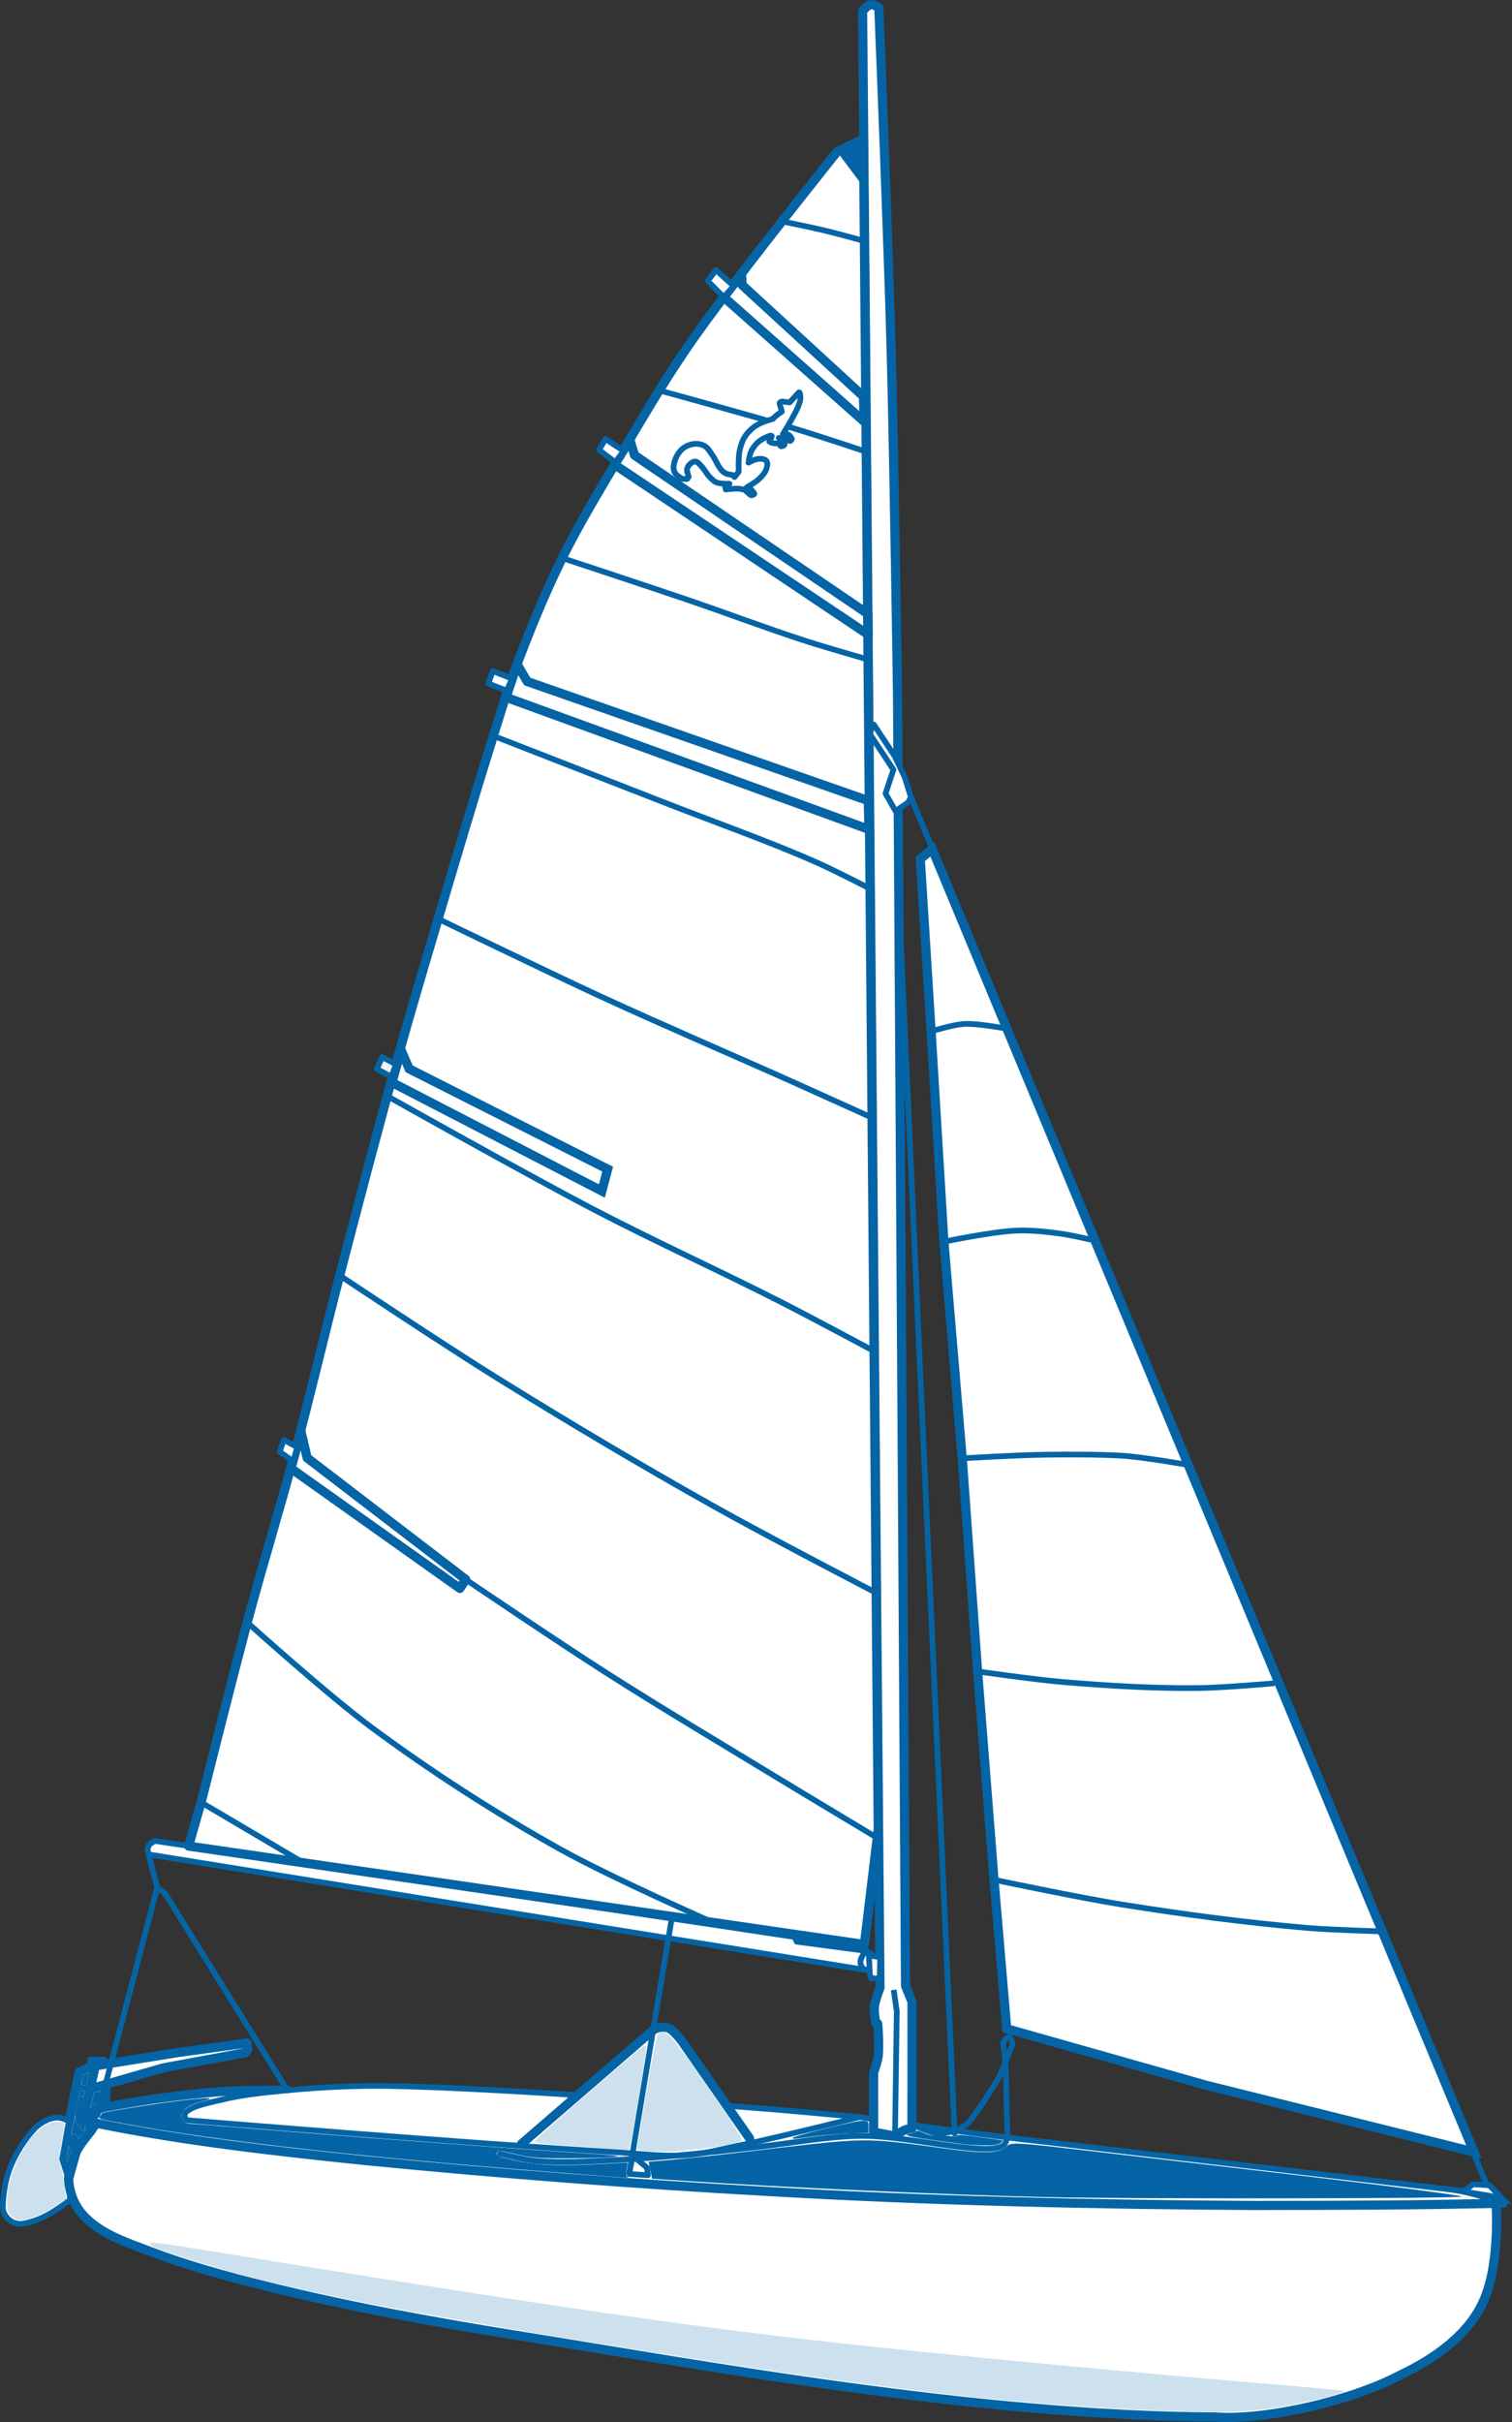
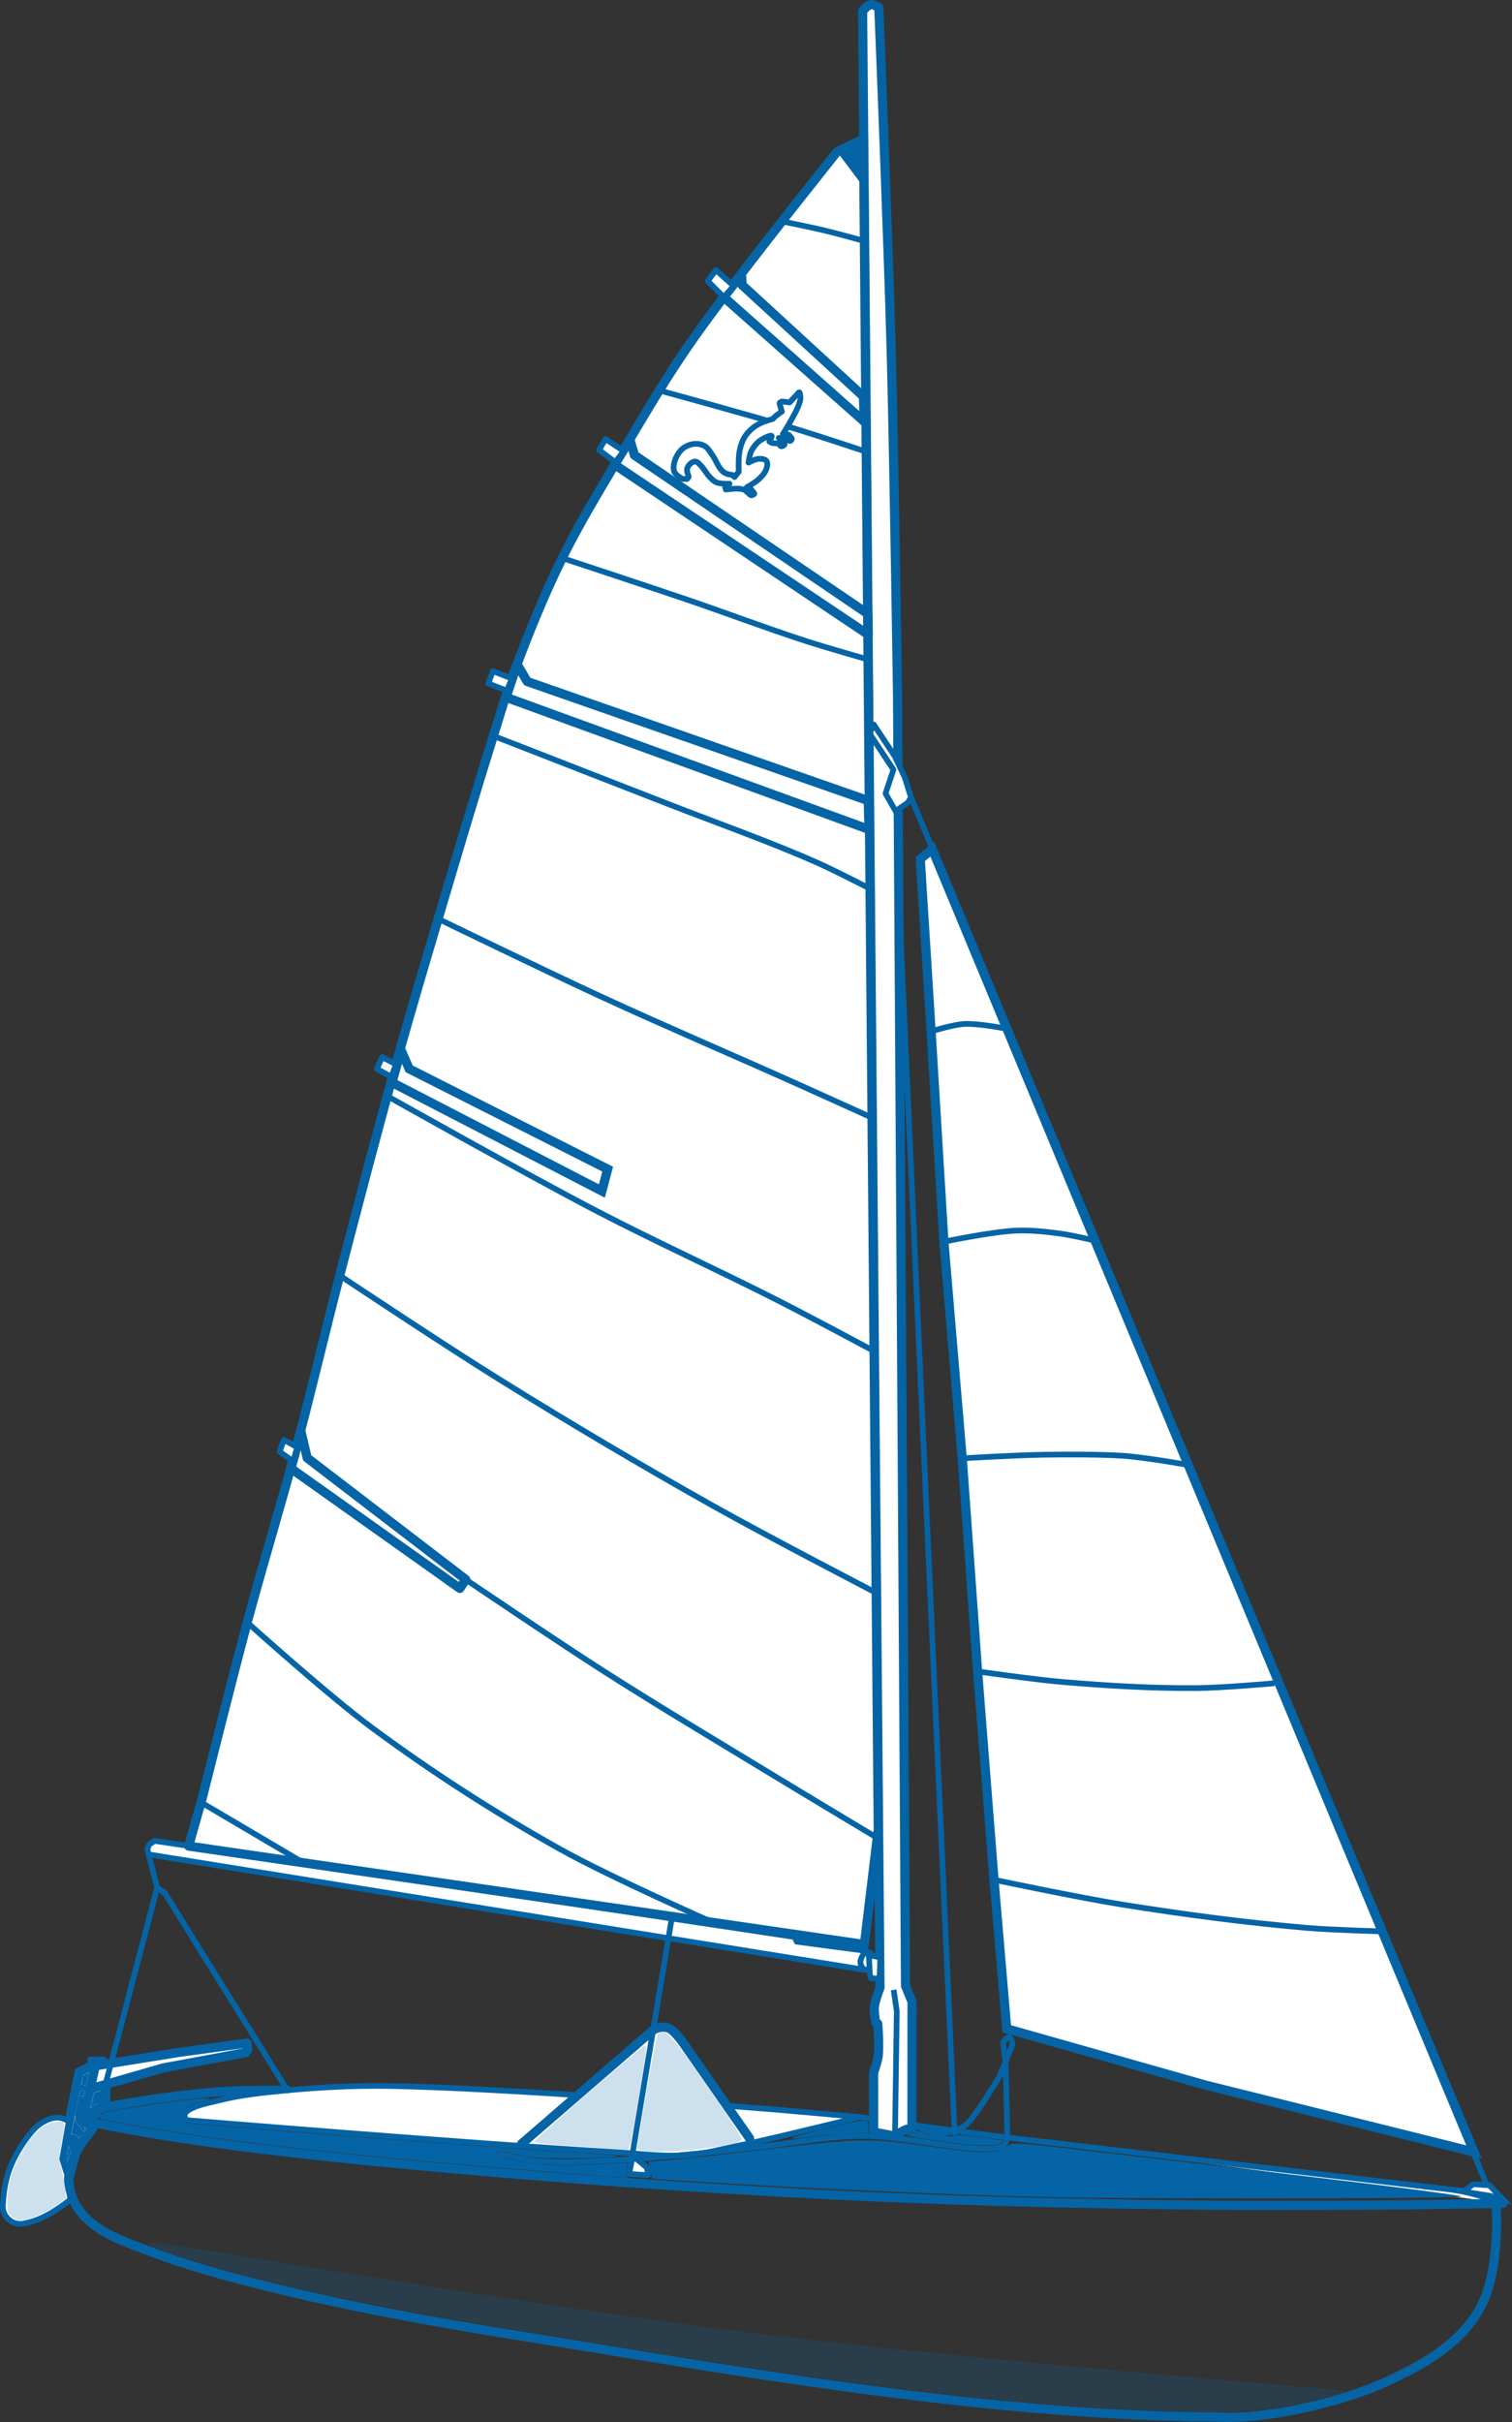
<svg xmlns="http://www.w3.org/2000/svg" xmlns:ns1="http://sodipodi.sourceforge.net/DTD/sodipodi-0.dtd" xmlns:ns2="http://www.inkscape.org/namespaces/inkscape" width="43.774mm" height="70.073mm" viewBox="0 0 43.774 70.073" version="1.1" id="svg20052" ns1:docname="edel-furet-blue-transparent.svg" ns2:version="1.1 (c68e22c387, 2021-05-23)">
  <rect x="0" y="0" width="43.774" height="70.073" fill="#333333" stroke="none" />
  <ns1:namedview id="namedview20054" pagecolor="#ffffff" bordercolor="#666666" borderopacity="1.0" ns2:pageshadow="2" ns2:pageopacity="0.0" ns2:pagecheckerboard="0" ns2:document-units="mm" showgrid="false" fit-margin-top="0" fit-margin-left="0" fit-margin-right="0" fit-margin-bottom="0" ns2:zoom="2.1266375" ns2:cx="77.822383" ns2:cy="55.251541" ns2:window-width="1912" ns2:window-height="1008" ns2:window-x="4" ns2:window-y="31" ns2:window-maximized="0" ns2:current-layer="layer1" />
  <defs id="defs20049" />
  <g ns2:label="Calque 1" ns2:groupmode="layer" id="layer1" transform="translate(-173.767,-133.873)">
-     <path style="display:inline;fill:#ffffff;fill-opacity:1;stroke:none;stroke-width:0.265px;stroke-linecap:butt;stroke-linejoin:miter;stroke-opacity:1" d="m 175.797,197.52 1.232,1.166 3.923,1.195 4.349,0.939 5.786,0.982 7.39,1.237 8.957,0.755 2.34,0.036 1.784,-0.276 2.225,-0.649 1.397,-0.812 0.765,-0.581 0.835,-1.047 0.275,-1.231 0.033,-1.487 -0.922,-0.487 -15.92,-1.893 -1.591,-0.245 -3.803,-0.336 -1.707,-2.241 h -0.318 l -2.456,2.075 -5.127,-0.392 -3.157,0.121 -1.852,0.02 -3.412,0.427 -0.504,0.279 0.229,0.226 -0.55,0.739 -0.246,0.881 0.046,0.598 v 0" id="path6495" />
    <path style="display:inline;fill:none;stroke:#0564a5;stroke-width:0.265px;stroke-linecap:round;stroke-linejoin:round;stroke-opacity:1" d="m 176.579,194.878 c 0,0 1.043,-0.187 1.62,-0.271 0.578,-0.085 1.389,-0.175 1.897,-0.215 0.693,-0.055 1.99,-0.042 1.99,-0.042" id="path20766" ns1:nodetypes="czsc" />
    <path style="display:inline;fill:#ffffff;fill-opacity:1;stroke:#0564a5;stroke-width:0.165;stroke-linecap:round;stroke-linejoin:round;stroke-miterlimit:4;stroke-dasharray:none;stroke-opacity:1" d="m 217.284,197.617 c 0,0 -0.953,-0.332 -1.45,-0.388 -0.44,-0.05 -11.833,-1.389 -11.833,-1.389 -1.528,-0.164 -3.755,-0.472 -5.346,-0.717 0,0 -0.706,0.177 -1.061,0.262 -0.822,0.196 -1.643,0.4 -2.471,0.571 -0.496,0.102 -0.991,0.237 -1.496,0.271 -0.698,0.048 -1.398,-0.05 -2.096,-0.091 -4.116,-0.243 -12.335,-0.92 -12.335,-0.92 -0.073,-0.017 -0.113,-0.166 -0.059,-0.219 0.203,-0.203 0.651,-0.275 0.992,-0.361 0.639,-0.161 1.301,-0.223 1.958,-0.286 0.935,-0.089 1.875,-0.136 2.814,-0.126 3.319,0.035 11.337,0.684 11.337,0.684 l 2.418,0.215" id="path19150" ns1:nodetypes="csscssssssssscc" />
    <path style="display:inline;fill:#ffffff;fill-opacity:1;stroke:#0564a5;stroke-width:0.265;stroke-linecap:round;stroke-linejoin:round;stroke-miterlimit:4;stroke-dasharray:none;stroke-opacity:1" d="m 195.467,195.739 -1.966,-2.821 c 0,0 -0.234,-0.312 -0.377,-0.367 -0.153,-0.06 -0.361,-0.02 -0.485,0.087 l -3.774,3.263" id="path21337" ns1:nodetypes="ccssc" />
    <path style="display:inline;fill:#0564a5;fill-opacity:1;stroke:none;stroke-width:0.049;stroke-linecap:round;stroke-linejoin:round;stroke-miterlimit:4;stroke-dasharray:none" d="m 204.052,197.44 c -2.751,-0.06 -7.466,-0.273 -10.592,-0.478 l -0.815,-0.054 -0.05,-0.246 -0.05,-0.246 0.631,-0.052 c 0.347,-0.029 1.21,-0.121 1.917,-0.204 3.982,-0.468 3.515,-0.461 6.215,-0.102 1.002,0.133 1.41,0.109 1.614,-0.096 0.111,-0.111 0.308,-0.101 2.164,0.116 1.123,0.131 4.04,0.472 6.482,0.757 2.442,0.285 4.474,0.55 4.515,0.588 0.065,0.061 -9.407,0.074 -12.032,0.017 z" id="path17683" />
    <path style="display:inline;fill:#0564a5;fill-opacity:1;stroke:none;stroke-width:0.017;stroke-linecap:round;stroke-linejoin:round;stroke-miterlimit:4;stroke-dasharray:none" d="m 191.148,196.825 c -6.664,-0.508 -11.074,-0.995 -13.951,-1.541 -0.625,-0.119 -0.571,-0.099 -0.523,-0.191 0.022,-0.043 0.05,-0.084 0.062,-0.091 0.043,-0.027 1.55,-0.267 2.086,-0.332 0.99,-0.121 1.261,-0.123 0.809,-0.004 -0.399,0.104 -0.603,0.245 -0.603,0.415 0,0.118 0.101,0.234 0.203,0.234 0.037,0 0.363,0.025 0.724,0.054 3.369,0.28 8.923,0.695 10.902,0.815 0.424,0.026 0.782,0.056 0.794,0.067 0.038,0.034 -0.794,0.068 -1.593,0.066 -0.789,-0.002 -0.939,-0.018 -1.554,-0.165 -0.259,-0.062 -0.292,-0.065 -0.33,-0.026 -0.065,0.065 -0.006,0.132 0.152,0.172 0.781,0.199 1.372,0.248 2.434,0.202 0.387,-0.017 0.814,-0.039 0.949,-0.048 0.212,-0.015 0.243,-0.012 0.23,0.024 -0.009,0.023 -0.024,0.11 -0.035,0.194 -0.017,0.132 -0.012,0.157 0.032,0.183 0.065,0.038 0.072,0.038 -0.789,-0.028 z" id="path17992" />
    <path style="display:inline;fill:#0564a5;fill-opacity:1;stroke:none;stroke-width:0.017;stroke-linecap:round;stroke-linejoin:round;stroke-miterlimit:4;stroke-dasharray:none" d="m 196.717,195.722 c 0.014,-0.043 1.816,-0.488 1.982,-0.49 0.202,-0.002 0.216,0.01 0.216,0.19 v 0.158 l -0.53,0.017 c -0.305,0.01 -0.753,0.046 -1.054,0.086 -0.605,0.08 -0.628,0.081 -0.614,0.038 z" id="path18031" />
    <path style="display:inline;fill:#0564a5;fill-opacity:1;stroke:none;stroke-width:0.017;stroke-linecap:round;stroke-linejoin:round;stroke-miterlimit:4;stroke-dasharray:none" d="m 201.614,195.903 c -0.174,-0.021 -0.601,-0.079 -0.948,-0.129 -0.628,-0.09 -0.766,-0.134 -0.548,-0.173 0.058,-0.01 0.126,-0.037 0.151,-0.059 0.041,-0.036 0.067,-0.032 0.234,0.038 0.167,0.07 0.223,0.079 0.504,0.082 0.174,0.002 0.339,0.013 0.366,0.024 0.03,0.013 0.067,0.005 0.096,-0.02 0.042,-0.036 0.118,-0.032 0.681,0.042 0.348,0.045 0.639,0.087 0.646,0.093 0.028,0.025 -0.081,0.098 -0.18,0.121 -0.152,0.035 -0.631,0.027 -1.002,-0.018 z" id="path18070" />
    <path style="display:inline;fill:none;stroke:#0564a5;stroke-width:0.165;stroke-linecap:round;stroke-linejoin:round;stroke-miterlimit:4;stroke-dasharray:none;stroke-opacity:1" d="m 176.777,193.459 h -0.397 v 0.85" id="path23425" />
    <path style="display:inline;fill:#ffffff;fill-opacity:1;stroke:#0564a5;stroke-width:0.265;stroke-linecap:round;stroke-linejoin:round;stroke-miterlimit:4;stroke-dasharray:none;stroke-opacity:1" d="m 176.521,193.661 -0.142,0.648 2.118,-0.608 2.384,-0.442 0.056,-0.073 -0.019,-0.202 -1.985,0.271 -2.559,0.411 -0.317,0.159 -0.468,2.311 c -0.029,0.145 -0.011,0.299 0.021,0.443 0.027,0.12 0.141,0.342 0.141,0.342 l 0.246,-0.881 0.405,-0.519 -0.091,-0.311 -0.071,-0.329 0.138,-0.573 -0.138,0.573 0.138,-0.573 0.456,-0.111 -0.012,0.598 -0.504,0.279 -0.078,-0.193" id="path23536" ns1:nodetypes="ccsscccccccccccccc" />
    <path style="display:inline;fill:none;stroke:#0564a5;stroke-width:0.165;stroke-linecap:round;stroke-linejoin:round;stroke-miterlimit:4;stroke-dasharray:none;stroke-opacity:1" d="m 175.979,194.25 0.401,0.06" id="path24480" />
    <path style="display:inline;fill:#ffffff;fill-opacity:1;stroke:#0564a5;stroke-width:0.165;stroke-linecap:round;stroke-linejoin:round;stroke-miterlimit:4;stroke-dasharray:none;stroke-opacity:1" d="m 175.76,195.239 c 0,0 -0.207,-0.101 -0.319,-0.101 -0.159,2.7e-4 -0.316,0.064 -0.453,0.145 -0.15,0.089 -0.271,0.224 -0.379,0.361 -0.231,0.294 -0.428,0.622 -0.56,0.971 -0.114,0.302 -0.171,0.628 -0.192,0.95 -0.007,0.106 -0.018,0.219 0.021,0.317 0.041,0.104 0.119,0.199 0.214,0.258 0.09,0.056 0.205,0.082 0.311,0.073 0.543,-0.088 0.958,-0.363 1.394,-0.694 l -0.046,-0.598 -0.183,-0.582 z" id="path24572" ns1:nodetypes="csssssssccccc" />
    <path style="display:inline;fill:#0564a5;fill-opacity:1;stroke:#0564a5;stroke-width:0.065;stroke-linecap:round;stroke-linejoin:round;stroke-miterlimit:4;stroke-dasharray:none;stroke-opacity:1" d="m 176.079,194.539 0.208,0.079 -0.046,0.265 -0.051,0.623 -0.094,-0.137 -0.109,-0.109 -0.013,-0.211 z" id="path25698" />
    <path style="display:inline;fill:#0564a5;fill-opacity:1;stroke:#0564a5;stroke-width:0.065;stroke-linecap:round;stroke-linejoin:round;stroke-miterlimit:4;stroke-dasharray:none;stroke-opacity:1" d="m 176.049,195.809 c 0,0 -0.045,-0.096 -0.085,-0.126 -0.029,-0.022 -0.07,-0.048 -0.103,-0.033 -0.049,0.022 -0.057,0.095 -0.067,0.148 -0.04,0.169 0.024,0.217 0.094,0.34 z" id="path26591" ns1:nodetypes="cssccc" />
    <path style="display:inline;fill:#ffffff;fill-opacity:1;stroke:#0564a5;stroke-width:0.165;stroke-linecap:round;stroke-linejoin:round;stroke-miterlimit:4;stroke-dasharray:none;stroke-opacity:1" d="m 198.795,190.863 -20.728,-3.338 -0.031,-0.15 0.047,-0.134 0.16,-0.108 18.528,2.78 0.062,0.137 2.038,0.27 0.052,0.124 0.025,0.404 z" id="path5452" />
    <path style="display:inline;fill:#ffffff;fill-opacity:1;stroke:#0564a5;stroke-width:0.165;stroke-linecap:round;stroke-linejoin:round;stroke-miterlimit:4;stroke-dasharray:none;stroke-opacity:1" d="m 198.948,190.848 c 0,0 -0.133,0.025 -0.18,-0.012 -0.054,-0.042 -0.086,-0.116 -0.091,-0.185 -0.005,-0.072 0.03,-0.145 0.069,-0.206 0.026,-0.041 0.058,-0.095 0.106,-0.101 0.065,-0.008 0.136,0.041 0.171,0.096 0.031,0.049 0.026,0.104 0.013,0.173 -0.013,0.069 -0.088,0.234 -0.088,0.234 z" id="path3762" ns1:nodetypes="cssaassc" />
    <path style="display:inline;fill:#ffffff;fill-opacity:1;stroke:#0564a5;stroke-width:0.265px;stroke-linecap:round;stroke-linejoin:round;stroke-opacity:1" d="m 199.059,195.557 0.619,0.118 c 0,0 0.181,-0.133 0.283,-0.176 0.066,-0.028 0.208,-0.052 0.208,-0.052 l 0.002,-3.659 -0.188,-0.459 -0.231,-37.301 c 0,0 -0.093,-6.487 -0.177,-9.729 -0.05,-1.936 -0.124,-3.872 -0.194,-5.808 -0.053,-1.467 -0.171,-4.4 -0.171,-4.4 0,0 -0.152,-0.097 -0.234,-0.084 -0.099,0.016 -0.236,0.187 -0.236,0.187 l 0.504,57.188 c 0,0 -0.145,0.365 -0.164,0.559 -0.015,0.154 0.041,0.461 0.041,0.461 l 0.057,0.018 c 0,0 0.053,0.636 0.012,0.951 -0.021,0.162 -0.132,0.472 -0.132,0.472 z" id="path2618" ns1:nodetypes="ccsccccsscsccsccscc" />
    <path style="display:inline;fill:none;stroke:#0564a5;stroke-width:0.165;stroke-linecap:butt;stroke-linejoin:miter;stroke-miterlimit:4;stroke-dasharray:none;stroke-opacity:1" d="m 199.678,195.675 0.052,-3.61 -0.09,-0.62" id="path3204" />
    <path style="display:inline;fill:#ffffff;fill-opacity:1;stroke:#0564a5;stroke-width:0.165;stroke-linecap:round;stroke-linejoin:round;stroke-miterlimit:4;stroke-dasharray:none;stroke-opacity:1" d="m 199.251,190.502 -0.329,-0.058 0.028,0.546 0.032,0.12 0.252,0.005 z" id="path3258" />
    <path style="display:inline;fill:#ffffff;fill-opacity:1;stroke:#0564a5;stroke-width:0.165;stroke-linecap:round;stroke-linejoin:round;stroke-miterlimit:4;stroke-dasharray:none;stroke-opacity:1" d="m 198.937,155.089 0.696,1.053 -0.229,0.688 0.29,0.51 0.355,-0.244 0.092,-0.156 -0.181,-0.578 -0.286,-0.604 -0.607,-0.919 z" id="path5666" />
    <path style="display:inline;fill:none;stroke:#0564a5;stroke-width:0.165;stroke-linecap:butt;stroke-linejoin:miter;stroke-miterlimit:4;stroke-dasharray:none;stroke-opacity:1" d="m 200.141,156.941 16.802,40.469" id="path5800" />
    <path style="display:inline;fill:#ffffff;fill-opacity:1;stroke:#0564a5;stroke-width:0.165;stroke-linecap:butt;stroke-linejoin:miter;stroke-miterlimit:4;stroke-dasharray:none;stroke-opacity:1" d="m 216.943,197.41 -1.11,-0.182 0.333,0.032 0.25,-0.193 0.469,0.031 0.389,0.4 -0.331,-0.088 v 0" id="path5892" />
    <path style="display:inline;fill:none;stroke:#0564a5;stroke-width:0.165;stroke-linecap:butt;stroke-linejoin:miter;stroke-miterlimit:4;stroke-dasharray:none;stroke-opacity:1" d="m 198.937,155.089 -6.956,41.68" id="path5993" />
    <path style="display:inline;fill:#ffffff;fill-opacity:1;stroke:#0564a5;stroke-width:0.165;stroke-linecap:round;stroke-linejoin:round;stroke-miterlimit:4;stroke-dasharray:none;stroke-opacity:1" d="m 191.981,196.769 0.105,-0.525 0.413,0.346 0.027,0.217 -0.545,-0.038" id="path6047" ns1:nodetypes="ccccc" />
    <path style="display:inline;fill:none;stroke:#0564a5;stroke-width:0.165;stroke-linecap:round;stroke-linejoin:round;stroke-miterlimit:4;stroke-dasharray:none;stroke-opacity:1" d="m 201.405,195.607 -1.626,-35.983" id="path6196" />
    <path style="display:inline;fill:none;stroke:#0564a5;stroke-width:0.165;stroke-linecap:round;stroke-linejoin:round;stroke-miterlimit:4;stroke-dasharray:none;stroke-opacity:1" d="m 176.587,195.071 1.732,-6.588 0.224,0.168 3.544,5.699" id="path6288" />
    <path style="display:inline;fill:none;stroke:#0564a5;stroke-width:0.165;stroke-linecap:butt;stroke-linejoin:miter;stroke-miterlimit:4;stroke-dasharray:none;stroke-opacity:1" d="M 178.319,188.483 178.067,187.525" id="path6380" />
    <path style="display:inline;fill:none;stroke:#0564a5;stroke-width:0.165;stroke-linecap:round;stroke-linejoin:round;stroke-miterlimit:4;stroke-dasharray:none;stroke-opacity:1" d="m 188.242,196.184 c 0,0 0.668,0.173 1.009,0.205 0.782,0.075 1.573,0.017 2.358,-0.023 1.383,-0.07 2.761,-0.225 4.137,-0.381 0.951,-0.108 1.889,-0.288 2.846,-0.315 1.417,-0.04 3.774,0.633 4.239,0.261 0.068,-0.054 0.1,-0.24 0.1,-0.24 l -0.05,-2.13 -0.075,-0.586 c 0,0 0.097,-0.177 0.175,-0.162 0.075,0.014 0.1,0.207 0.1,0.207 l -0.387,0.946 c 0,0 -0.585,0.974 -0.877,1.3 -0.202,0.225 -0.543,0.318 -0.845,0.328 -0.253,0.009 -0.726,-0.226 -0.726,-0.226" id="path6472" ns1:nodetypes="cssssscccsccssc" />
    <path style="display:inline;fill:#ffffff;fill-opacity:1;stroke:#0564a5;stroke-width:0.265px;stroke-linecap:butt;stroke-linejoin:miter;stroke-opacity:1" d="m 216.439,196.134 -7.763,-1.933 -5.763,-1.632 -0.37,-4.33 -0.477,-6.057 -0.438,-6.067 -0.535,-6.327 -0.369,-6.062 -0.314,-5 0.346,-0.286 z" id="path7591" />
    <path style="display:inline;fill:none;stroke:#0564a5;stroke-width:0.165;stroke-linecap:round;stroke-linejoin:round;stroke-miterlimit:4;stroke-dasharray:none;stroke-opacity:1" d="m 202.569,188.263 c 0,0 2.448,0.516 3.682,0.713 1.781,0.284 3.571,0.522 5.368,0.676 0.702,0.06 2.111,0.098 2.111,0.098" id="path7626" ns1:nodetypes="cssc" />
    <path style="display:inline;fill:none;stroke:#0564a5;stroke-width:0.165;stroke-linecap:round;stroke-linejoin:round;stroke-miterlimit:4;stroke-dasharray:none;stroke-opacity:1" d="m 202.117,182.237 c 0,0 1.61,0.232 2.42,0.3 1.291,0.109 2.588,0.186 3.884,0.176 0.733,-0.006 2.194,-0.135 2.194,-0.135" id="path7908" ns1:nodetypes="cssc" />
    <path style="display:inline;fill:none;stroke:#0564a5;stroke-width:0.165;stroke-linecap:round;stroke-linejoin:round;stroke-miterlimit:4;stroke-dasharray:none;stroke-opacity:1" d="m 201.652,176.065 c 0,0 1.465,-0.091 2.348,-0.104 0.658,-0.01 1.62,-0.012 2.277,0.031 0.626,0.041 1.864,0.261 1.864,0.261" id="path8038" ns1:nodetypes="cssc" />
    <path style="display:inline;fill:none;stroke:#0564a5;stroke-width:0.165;stroke-linecap:round;stroke-linejoin:round;stroke-miterlimit:4;stroke-dasharray:none;stroke-opacity:1" d="m 201.133,169.791 c 0,0 1.36,-0.284 2.052,-0.314 0.416,-0.018 0.874,0.033 1.246,0.082 0.372,0.049 0.984,0.196 0.984,0.196" id="path8396" ns1:nodetypes="cszc" />
    <path style="display:inline;fill:none;stroke:#0564a5;stroke-width:0.165;stroke-linecap:round;stroke-linejoin:round;stroke-miterlimit:4;stroke-dasharray:none;stroke-opacity:1" d="m 200.782,163.696 c 0,0 0.593,-0.181 0.9,-0.198 0.392,-0.021 1.17,0.128 1.17,0.128" id="path8678" ns1:nodetypes="csc" />
    <path style="display:inline;fill:#ffffff;fill-opacity:1;stroke:#0564a5;stroke-width:0.265px;stroke-linecap:round;stroke-linejoin:round;stroke-opacity:1" d="m 198.791,190.131 -19.563,-2.847 0.395,-1.394 c 0,0 0.863,-3.447 1.324,-5.163 0.435,-1.617 0.927,-3.219 1.36,-4.837 0.455,-1.703 0.855,-3.42 1.298,-5.126 0.542,-2.085 1.086,-4.169 1.665,-6.244 0.384,-1.377 0.791,-2.747 1.198,-4.118 0.526,-1.776 1.053,-3.551 1.607,-5.318 0.181,-0.577 0.35,-1.159 0.561,-1.725 0.419,-1.126 0.869,-2.244 1.4,-3.322 0.547,-1.111 1.202,-2.165 1.832,-3.23 0.529,-0.894 1.059,-1.79 1.638,-2.653 0.498,-0.743 1.04,-1.456 1.579,-2.17 0.949,-1.257 2.915,-3.72 2.915,-3.72 l 0.766,-0.373 0.427,48.915 z" id="path8867" ns1:nodetypes="cccsssssssassscccc" />
    <path style="display:inline;fill:none;stroke:#0564a5;stroke-width:0.165;stroke-linecap:round;stroke-linejoin:round;stroke-miterlimit:4;stroke-dasharray:none;stroke-opacity:1" d="m 179.6,186.026 2.902,1.712" id="path8902" />
    <path style="display:inline;fill:none;stroke:#0564a5;stroke-width:0.165;stroke-linecap:round;stroke-linejoin:round;stroke-miterlimit:4;stroke-dasharray:none;stroke-opacity:1" d="m 180.948,180.834 c 0,0 2.324,2.092 3.579,3.02 1.737,1.285 3.561,2.46 5.447,3.514 1.455,0.814 4.511,2.16 4.511,2.16" id="path9602" ns1:nodetypes="cssc" />
    <path style="display:inline;fill:none;stroke:#0564a5;stroke-width:0.265px;stroke-linecap:round;stroke-linejoin:round;stroke-opacity:1" d="m 182.482,175.296 0.178,0.757 4.592,3.519 -0.171,0.257 -4.889,-3.471 z" id="path9751" ns1:nodetypes="cccccc" />
    <path style="display:inline;fill:none;stroke:#0564a5;stroke-width:0.165;stroke-linecap:round;stroke-linejoin:round;stroke-miterlimit:4;stroke-dasharray:none;stroke-opacity:1" d="m 183.605,170.777 c 0,0 3.016,2.009 4.596,2.99 2.041,1.268 4.108,2.493 6.203,3.67 1.557,0.875 4.727,2.519 4.727,2.519" id="path9753" ns1:nodetypes="cssc" />
    <path style="display:inline;fill:none;stroke:#0564a5;stroke-width:0.165;stroke-linecap:round;stroke-linejoin:round;stroke-miterlimit:4;stroke-dasharray:none;stroke-opacity:1" d="m 185.008,165.602 c 0,0 3.986,2.242 6.013,3.298 1.764,0.918 3.579,1.737 5.35,2.64 0.919,0.469 2.738,1.443 2.738,1.443" id="path10111" ns1:nodetypes="cssc" />
    <path style="display:inline;fill:none;stroke:#0564a5;stroke-width:0.265px;stroke-linecap:butt;stroke-linejoin:miter;stroke-opacity:1" d="m 185.378,164.255 0.235,0.542 5.747,2.902 -0.168,0.633 -6.076,-3.141 z" id="path10312" ns1:nodetypes="cccccc" />
    <path style="display:inline;fill:none;stroke:#0564a5;stroke-width:0.165;stroke-linecap:round;stroke-linejoin:round;stroke-miterlimit:4;stroke-dasharray:none;stroke-opacity:1" d="m 187.252,179.572 c 0,0 2.665,1.804 4.022,2.67 1.636,1.044 3.305,2.036 4.964,3.044 0.995,0.604 2.993,1.801 2.993,1.801" id="path10822" ns1:nodetypes="cssc" />
    <path style="display:inline;fill:none;stroke:#0564a5;stroke-width:0.165;stroke-linecap:round;stroke-linejoin:round;stroke-miterlimit:4;stroke-dasharray:none;stroke-opacity:1" d="m 186.472,160.466 c 0,0 3.13,1.519 4.71,2.247 1.887,0.87 3.799,1.683 5.694,2.533 0.706,0.316 2.115,0.955 2.115,0.955" id="path10990" ns1:nodetypes="cssc" />
    <path style="display:inline;fill:none;stroke:#0564a5;stroke-width:0.165;stroke-linecap:round;stroke-linejoin:round;stroke-miterlimit:4;stroke-dasharray:none;stroke-opacity:1" d="m 188.169,155.209 c 0,0 3.184,1.239 4.905,1.911 1.363,0.532 3.005,1.114 4.342,1.708 0.561,0.249 1.559,0.767 1.559,0.767" id="path11234" ns1:nodetypes="cssc" />
    <path style="display:inline;fill:none;stroke:#0564a5;stroke-width:0.265px;stroke-linecap:round;stroke-linejoin:round;stroke-opacity:1" d="m 188.739,153.092 0.291,0.498 9.874,3.448 0.02,0.832 -10.505,-3.822 z" id="path11501" ns1:nodetypes="cccccc" />
    <path style="display:inline;fill:none;stroke:#0564a5;stroke-width:0.165;stroke-linecap:round;stroke-linejoin:round;stroke-miterlimit:4;stroke-dasharray:none;stroke-opacity:1" d="m 190.103,150.038 c 0,0 2.376,0.783 3.56,1.186 1.155,0.393 2.296,0.827 3.457,1.202 0.58,0.187 1.751,0.521 1.751,0.521" id="path11815" ns1:nodetypes="cssc" />
    <path style="display:inline;fill:none;stroke:#0564a5;stroke-width:0.265px;stroke-linecap:round;stroke-linejoin:round;stroke-opacity:1" d="m 192.003,146.596 0.133,0.447 6.757,4.592 0.012,0.601 -7.347,-4.922 z" id="path11983" ns1:nodetypes="cccccc" />
    <path style="display:inline;fill:none;stroke:#0564a5;stroke-width:0.165;stroke-linecap:round;stroke-linejoin:round;stroke-miterlimit:4;stroke-dasharray:none;stroke-opacity:1" d="m 192.865,145.172 c 0,0 2.677,0.729 4.004,1.131 0.649,0.197 1.935,0.626 1.935,0.626" id="path12227" ns1:nodetypes="csc" />
    <path style="display:inline;fill:none;stroke:#0564a5;stroke-width:0.265px;stroke-linecap:round;stroke-linejoin:round;stroke-opacity:1" d="m 195.235,141.814 0.019,0.308 3.512,3.223 0.017,0.722 -4.063,-3.599 z" id="path12508" />
    <path style="display:inline;fill:none;stroke:#0564a5;stroke-width:0.165;stroke-linecap:round;stroke-linejoin:round;stroke-miterlimit:4;stroke-dasharray:none;stroke-opacity:1" d="m 196.443,140.285 c 0,0 0.818,0.166 1.223,0.263 0.352,0.085 1.05,0.278 1.05,0.278" id="path12609" ns1:nodetypes="csc" />
    <path style="display:inline;fill:#0564a5;fill-opacity:1;stroke:#0564a5;stroke-width:0;stroke-linecap:round;stroke-linejoin:round;stroke-miterlimit:4;stroke-dasharray:none;stroke-opacity:1" d="m 197.999,138.263 0.799,1.062 -0.033,-1.434 z" id="path12739" />
    <path style="display:inline;fill:#ffffff;fill-opacity:1;stroke:#0564a5;stroke-width:0.165;stroke-linecap:round;stroke-linejoin:round;stroke-miterlimit:4;stroke-dasharray:none;stroke-opacity:1" d="m 182.371,175.745 -0.387,-0.217 -0.121,0.347 0.393,0.278 z" id="path13116" />
    <path style="display:inline;fill:#f3f3f3;fill-opacity:1;stroke:#0564a5;stroke-width:0.165;stroke-linecap:round;stroke-linejoin:round;stroke-miterlimit:4;stroke-dasharray:none;stroke-opacity:1" d="m 185.234,164.666 -0.404,-0.209 -0.152,0.342 0.418,0.228 z" id="path13217" />
    <path style="display:inline;fill:#ffffff;fill-opacity:1;stroke:#0564a5;stroke-width:0.165;stroke-linecap:round;stroke-linejoin:round;stroke-miterlimit:4;stroke-dasharray:none;stroke-opacity:1" d="m 188.59,153.506 -0.556,-0.217 -0.129,0.359 0.535,0.208 z" id="path13351" />
    <path style="display:inline;fill:#ffffff;fill-opacity:1;stroke:#0564a5;stroke-width:0.165;stroke-linecap:round;stroke-linejoin:round;stroke-miterlimit:4;stroke-dasharray:none;stroke-opacity:1" d="m 191.822,146.921 -0.525,-0.346 -0.188,0.316 0.472,0.356 z" id="path13650" />
    <path style="display:inline;fill:#ffffff;fill-opacity:1;stroke:#0564a5;stroke-width:0.165;stroke-linecap:round;stroke-linejoin:round;stroke-miterlimit:4;stroke-dasharray:none;stroke-opacity:1" d="m 195.007,142.146 -0.514,-0.46 -0.235,0.317 0.462,0.466 z" id="path13751" />
    <path style="display:inline;fill:#ffffff;fill-opacity:1;stroke:#0564a5;stroke-width:0.165;stroke-linecap:round;stroke-linejoin:round;stroke-miterlimit:4;stroke-dasharray:none;stroke-opacity:1" d="m 193.658,147.732 0.048,-0.068 c 0,0 -0.062,-0.152 -0.046,-0.228 0.016,-0.07 0.069,-0.133 0.128,-0.174 0.035,-0.024 0.082,-0.041 0.124,-0.033 0.055,0.011 0.094,0.063 0.134,0.102 0.108,0.106 0.174,0.25 0.281,0.356 0.055,0.055 0.112,0.115 0.185,0.144 0.116,0.047 0.374,0.038 0.374,0.038 l -0.125,0.082 0.018,0.085 c 0,0 0.249,-0.033 0.373,-0.025 0.059,0.004 0.174,0.034 0.174,0.034 l 0.167,0.148 c 0.03,0.026 0.134,-0.018 0.109,-0.049 l -0.098,-0.121 -0.119,-0.05 c 0,0 0.246,-0.138 0.348,-0.234 0.086,-0.081 0.175,-0.171 0.215,-0.282 0.028,-0.077 0.057,-0.179 0.009,-0.245 -0.045,-0.062 -0.144,-0.067 -0.22,-0.064 -0.106,0.003 -0.3,0.109 -0.3,0.109 0,0 0.027,-0.222 0.076,-0.321 0.062,-0.125 0.162,-0.252 0.267,-0.322 0.105,-0.07 0.374,-0.202 0.325,-0.1 l -0.065,0.133 c 0,0 0.055,0.035 0.086,0.043 0.056,0.015 0.175,0.011 0.175,0.011 l 0.067,0.076 c 0.028,0.032 0.144,-0.037 0.111,-0.063 l -0.165,-0.172 0.201,0.027 0.112,0.061 c 0.028,0.015 0.081,-0.052 0.059,-0.075 0,0 -0.054,-0.085 -0.096,-0.106 -0.047,-0.024 -0.158,-0.016 -0.158,-0.016 0,0 0.149,-0.237 0.215,-0.359 0.097,-0.179 0.206,-0.354 0.267,-0.548 0.017,-0.053 0.031,-0.11 0.026,-0.166 -0.004,-0.046 -0.015,-0.166 -0.047,-0.132 l -0.265,0.288 -0.205,-0.026 c -0.035,-0.004 -0.097,0.028 -0.087,0.062 l 0.068,0.227 c 0,0 -0.137,0.092 -0.198,0.147 -0.023,0.02 -0.062,0.067 -0.062,0.067 0,0 -0.234,0.064 -0.343,0.115 -0.088,0.042 -0.174,0.091 -0.249,0.154 -0.09,0.076 -0.174,0.164 -0.233,0.265 -0.073,0.124 -0.116,0.266 -0.143,0.407 -0.037,0.193 -0.022,0.588 -0.022,0.588 l -0.121,0.153 -0.061,-0.059 c 0,0 -0.135,-0.019 -0.195,-0.048 -0.046,-0.022 -0.087,-0.054 -0.121,-0.092 -0.11,-0.122 -0.16,-0.286 -0.255,-0.42 -0.069,-0.097 -0.126,-0.212 -0.227,-0.274 -0.086,-0.053 -0.195,-0.076 -0.295,-0.067 -0.133,0.012 -0.271,0.066 -0.369,0.156 -0.125,0.115 -0.205,0.283 -0.236,0.45 -0.013,0.074 -0.008,0.159 0.028,0.225 0.044,0.082 0.213,0.18 0.213,0.18 z" id="path11155" ns1:nodetypes="ccsssssscccscssccsssscszscscssccssscsssscsscscsssscccsssssssscc" />
    <path style="display:inline;fill:none;stroke:#0564a5;stroke-width:0.265px;stroke-linecap:round;stroke-linejoin:round;stroke-opacity:1" d="m 217.088,197.747 c 0,0 0.013,0.456 0.004,0.684 -0.028,0.681 -0.106,1.378 -0.354,1.964 -0.445,1.058 -1.499,1.748 -2.42,2.187 -1.457,0.772 -3.941,1.322 -5.356,1.219 -6.959,-0.035 -14.713,-1.479 -20.31,-2.373 -2.421,-0.39 -4.837,-0.831 -7.217,-1.421 -1.13,-0.28 -2.256,-0.59 -3.344,-1.004 -0.536,-0.204 -1.095,-0.388 -1.559,-0.725 -0.509,-0.369 -0.733,-0.782 -0.78,-1.356 0.036,-0.593 0.313,-0.997 0.651,-1.401 0.052,-0.071 0.145,-0.22 0.145,-0.22" id="path14290" ns1:nodetypes="ccccccsscccc" />
    <path style="display:inline;fill:none;stroke:#0564a5;stroke-width:0.265;stroke-linecap:round;stroke-linejoin:round;stroke-miterlimit:4;stroke-dasharray:none;stroke-opacity:1" d="m 176.579,194.878 c 0,0 -0.171,0.121 -0.175,0.212 -0.004,0.085 0.144,0.211 0.144,0.211 2.582,0.529 5.447,0.84 7.771,1.079 3.976,0.393 7.896,0.685 11.604,0.892 4.806,0.281 9.679,0.386 14.143,0.41 2.657,-0.003 4.732,-0.008 7.218,-0.066" id="path16296" ns1:nodetypes="csccccc" />
    <path style="display:inline;fill:#0564a5;fill-opacity:0.2;stroke:none;stroke-width:0.034;stroke-linecap:round;stroke-linejoin:round;stroke-miterlimit:4;stroke-dasharray:none" d="m 208.541,203.651 c -4.167,-0.091 -8.195,-0.509 -14.515,-1.508 -9.149,-1.446 -12.192,-2.052 -15.092,-3.006 -0.718,-0.236 -0.885,-0.314 -0.816,-0.383 0.018,-0.018 0.735,0.082 1.594,0.222 9.372,1.532 13.782,2.179 18.197,2.67 3.077,0.342 8.756,0.881 13.079,1.241 0.922,0.077 1.687,0.15 1.699,0.163 0.066,0.066 -1.538,0.438 -2.246,0.521 -0.645,0.076 -1.126,0.096 -1.9,0.079 z" id="path8615" />
    <path style="display:inline;fill:#0564a5;fill-opacity:0.2;stroke:none;stroke-width:0.034;stroke-linecap:round;stroke-linejoin:round;stroke-miterlimit:4;stroke-dasharray:none" d="m 174.124,198.013 c -0.132,-0.104 -0.15,-0.156 -0.15,-0.433 0,-0.578 0.231,-1.217 0.647,-1.786 0.252,-0.346 0.534,-0.535 0.798,-0.535 0.244,0 0.244,0.002 0.125,0.625 -0.072,0.376 -0.072,0.469 -0.005,0.716 0.043,0.156 0.092,0.421 0.109,0.588 l 0.031,0.303 -0.261,0.177 c -0.312,0.211 -0.684,0.379 -0.951,0.428 -0.151,0.028 -0.227,0.01 -0.344,-0.082 z" id="path8876" />
    <path style="display:inline;fill:#0564a5;fill-opacity:1;stroke:none;stroke-width:0.002;stroke-linecap:round;stroke-linejoin:round;stroke-miterlimit:4;stroke-dasharray:none" d="m 175.711,196.368 c -0.003,-0.04 -0.002,-0.13 0.002,-0.163 0.006,-0.044 0.044,-0.227 0.047,-0.227 10e-4,2.2e-4 0.006,0.009 0.01,0.019 0.009,0.022 0.019,0.041 0.045,0.082 l 0.019,0.031 -0.018,0.039 c -0.031,0.066 -0.058,0.129 -0.084,0.202 -0.008,0.021 -0.015,0.039 -0.016,0.04 -0.002,5.3e-4 -0.003,-0.009 -0.005,-0.023 z" id="path9128" />
    <path style="display:inline;fill:#0564a5;fill-opacity:1;stroke:none;stroke-width:0.002;stroke-linecap:round;stroke-linejoin:round;stroke-miterlimit:4;stroke-dasharray:none" d="m 176.046,195.731 c -0.029,-0.049 -0.061,-0.081 -0.105,-0.103 -0.038,-0.019 -0.077,-0.021 -0.103,-0.004 -0.003,0.002 -0.006,0.003 -0.007,0.003 -0.001,-10e-4 0.106,-0.532 0.108,-0.534 0.004,-0.004 0.006,0.011 0.009,0.078 0.002,0.041 0.005,0.081 0.006,0.09 l 0.002,0.016 0.057,0.057 0.057,0.057 0.048,0.07 c 0.026,0.038 0.05,0.071 0.053,0.073 0.01,0.007 0.02,0.007 0.032,0.002 0.017,-0.007 0.019,-0.013 0.023,-0.068 0.002,-0.029 0.005,-0.047 0.006,-0.046 0.001,5.3e-4 0.007,0.016 0.013,0.035 l 0.01,0.035 -0.029,0.036 c -0.041,0.051 -0.1,0.126 -0.136,0.176 -0.017,0.023 -0.032,0.043 -0.033,0.043 -0.001,2.7e-4 -0.006,-0.006 -0.011,-0.015 z" id="path9167" />
    <path style="display:inline;fill:#0564a5;fill-opacity:1;stroke:none;stroke-width:0.002;stroke-linecap:round;stroke-linejoin:round;stroke-miterlimit:4;stroke-dasharray:none" d="m 176.384,194.86 c 0.005,-0.025 0.106,-0.439 0.107,-0.44 0.001,-0.001 0.207,-0.051 0.207,-0.051 5.3e-4,5.3e-4 -0.006,0.322 -0.007,0.337 l -5.3e-4,0.011 -0.032,0.018 -0.032,0.018 -0.012,-0.004 c -0.018,-0.006 -0.057,-0.005 -0.076,0.002 -0.009,0.003 -0.02,0.008 -0.024,0.011 -0.022,0.013 -0.074,0.055 -0.109,0.088 -0.011,0.01 -0.02,0.018 -0.021,0.018 -7.9e-4,0 -7.9e-4,-0.004 2e-5,-0.008 z" id="path9206" />
    <path style="display:inline;fill:#0564a5;fill-opacity:1;stroke:none;stroke-width:0.002;stroke-linecap:round;stroke-linejoin:round;stroke-miterlimit:4;stroke-dasharray:none" d="m 176.132,194.523 c -0.026,-0.01 -0.05,-0.018 -0.054,-0.018 -0.004,0 -0.01,0.002 -0.015,0.005 -0.004,0.003 -0.009,0.005 -0.009,0.004 -7.9e-4,-7.9e-4 0.032,-0.163 0.033,-0.164 10e-4,-10e-4 0.136,0.019 0.137,0.021 8e-4,8e-4 -0.008,0.039 -0.019,0.085 -0.015,0.061 -0.021,0.084 -0.024,0.084 -0.002,2.7e-4 -0.025,-0.008 -0.051,-0.018 z" id="path9245" />
    <path style="display:inline;fill:#0564a5;fill-opacity:1;stroke:none;stroke-width:0.002;stroke-linecap:round;stroke-linejoin:round;stroke-miterlimit:4;stroke-dasharray:none" d="m 176.192,194.198 c -0.037,-0.006 -0.068,-0.011 -0.069,-0.012 -0.001,-0.001 0.047,-0.249 0.052,-0.265 8e-4,-0.003 0.031,-0.019 0.086,-0.047 0.047,-0.024 0.086,-0.042 0.086,-0.042 2.7e-4,5.3e-4 -0.017,0.08 -0.038,0.176 -0.021,0.096 -0.04,0.181 -0.041,0.188 -0.002,0.007 -0.004,0.013 -0.006,0.013 -0.002,-1.4e-4 -0.033,-0.005 -0.07,-0.011 z" id="path9284" />
    <path style="fill:#0564a5;fill-opacity:0.2;stroke:none;stroke-width:0.034;stroke-linecap:round;stroke-linejoin:round;stroke-miterlimit:4;stroke-dasharray:none" d="m 192.415,196.104 c -0.114,-0.014 -0.206,-0.043 -0.206,-0.063 5.3e-4,-0.021 0.123,-0.767 0.273,-1.658 0.168,-1.003 0.299,-1.637 0.343,-1.666 0.234,-0.149 0.335,-0.038 1.529,1.681 0.698,1.005 0.933,1.382 0.88,1.414 -0.277,0.171 -2.192,0.37 -2.82,0.292 z" id="path16405" />
    <path style="fill:#0564a5;fill-opacity:0.2;stroke:none;stroke-width:0.034;stroke-linecap:round;stroke-linejoin:round;stroke-miterlimit:4;stroke-dasharray:none" d="m 190.568,195.98 c -0.8,-0.052 -1.336,-0.11 -1.335,-0.143 0.002,-0.064 3.132,-2.782 3.203,-2.782 0.067,0 0.067,-5.3e-4 -0.147,1.285 -0.242,1.457 -0.3,1.747 -0.347,1.736 -0.021,-0.005 -0.639,-0.048 -1.374,-0.096 z" id="path16740" />
  </g>
</svg>